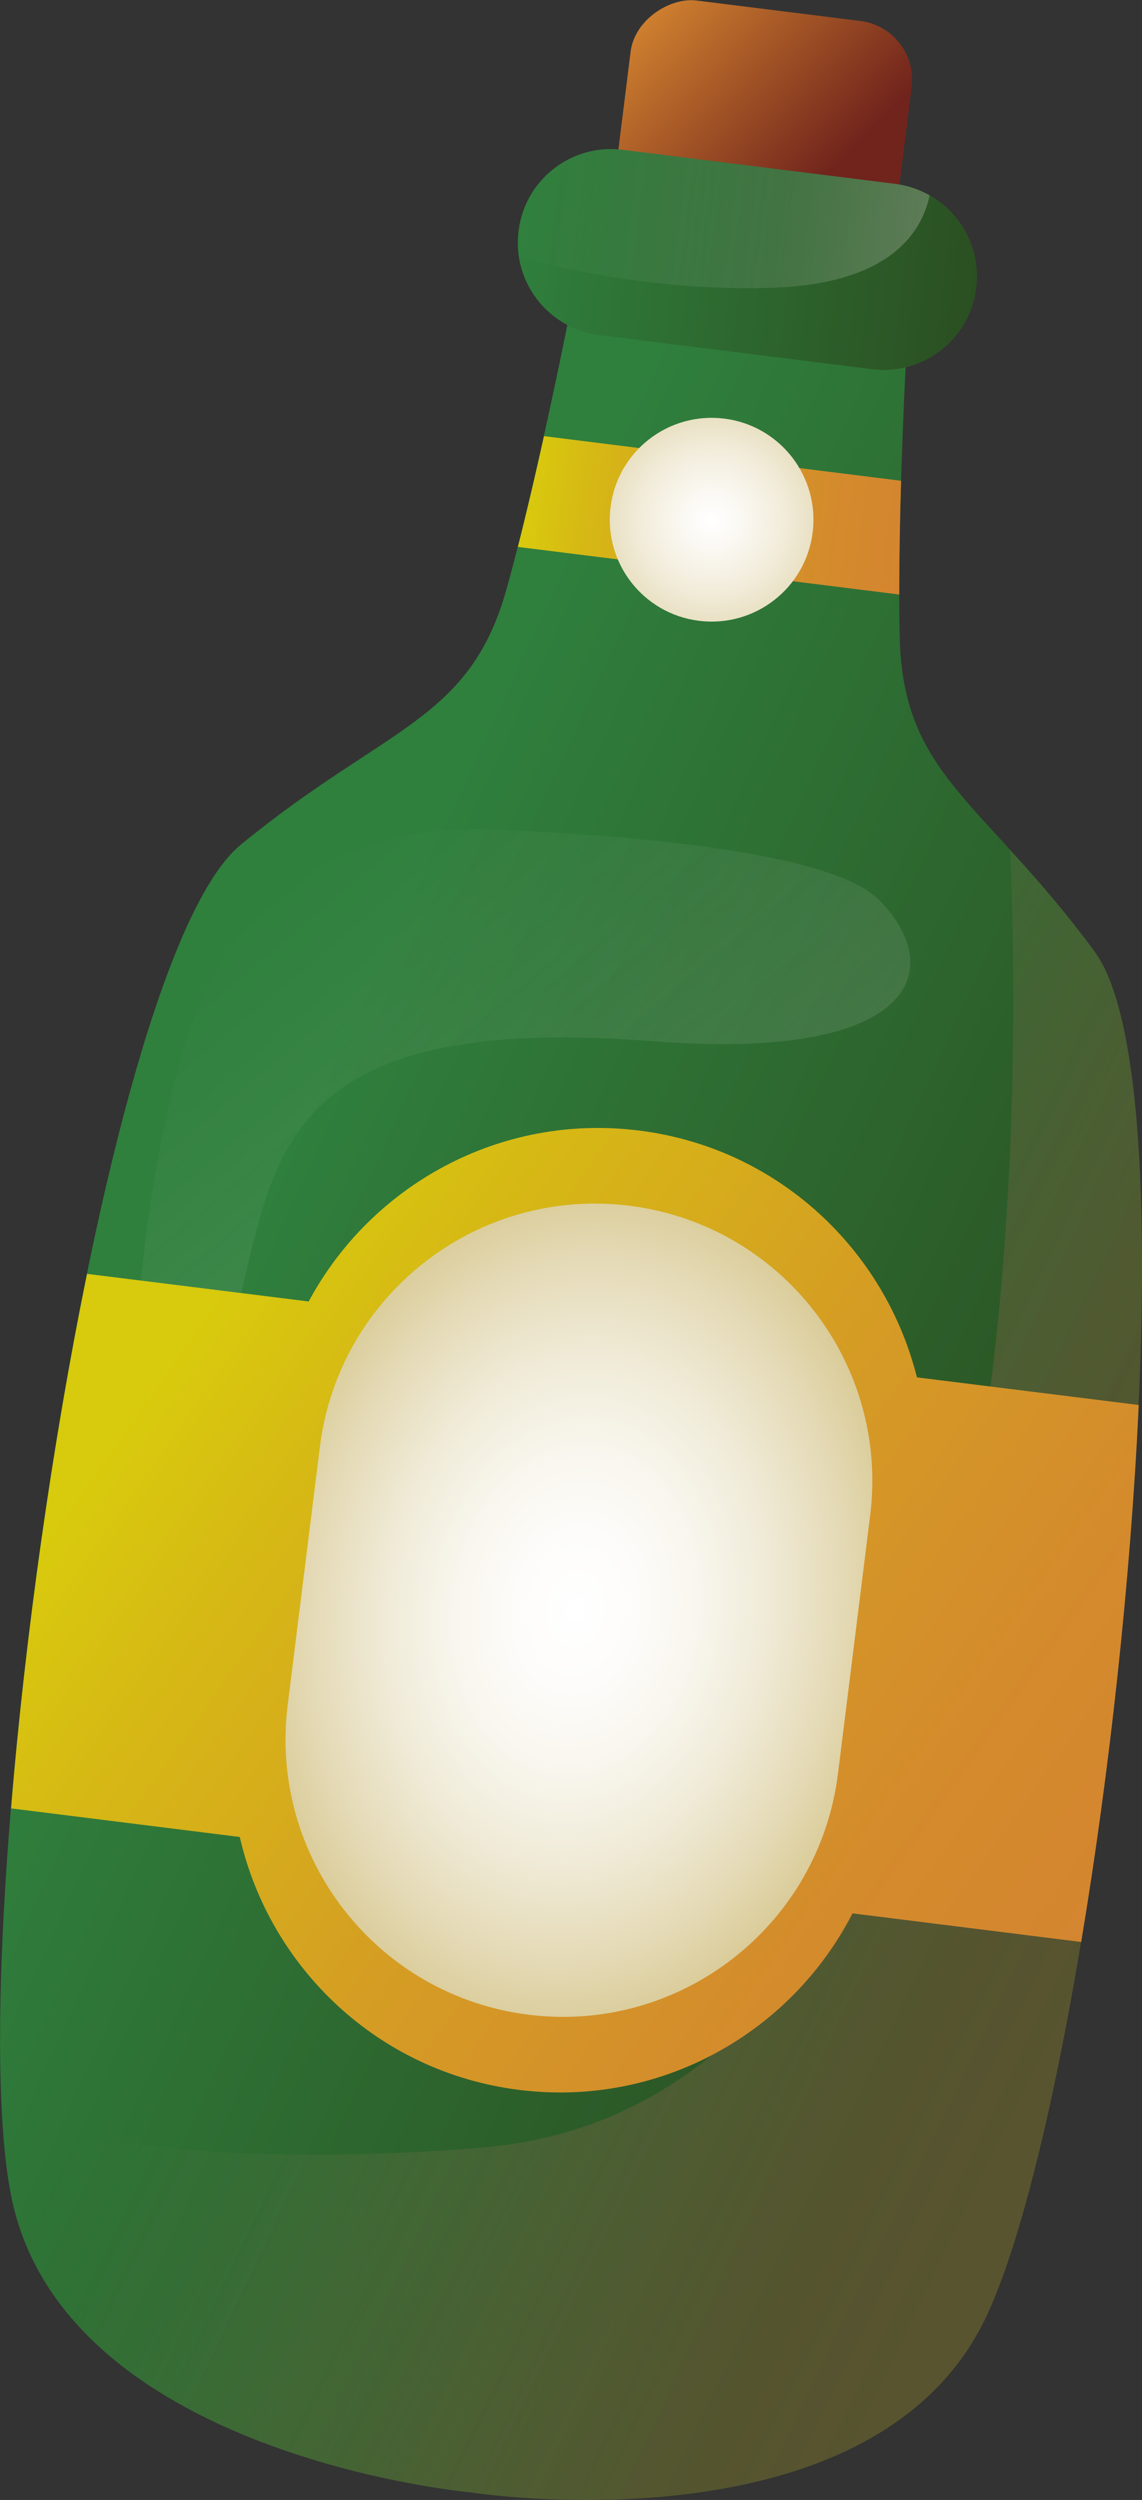
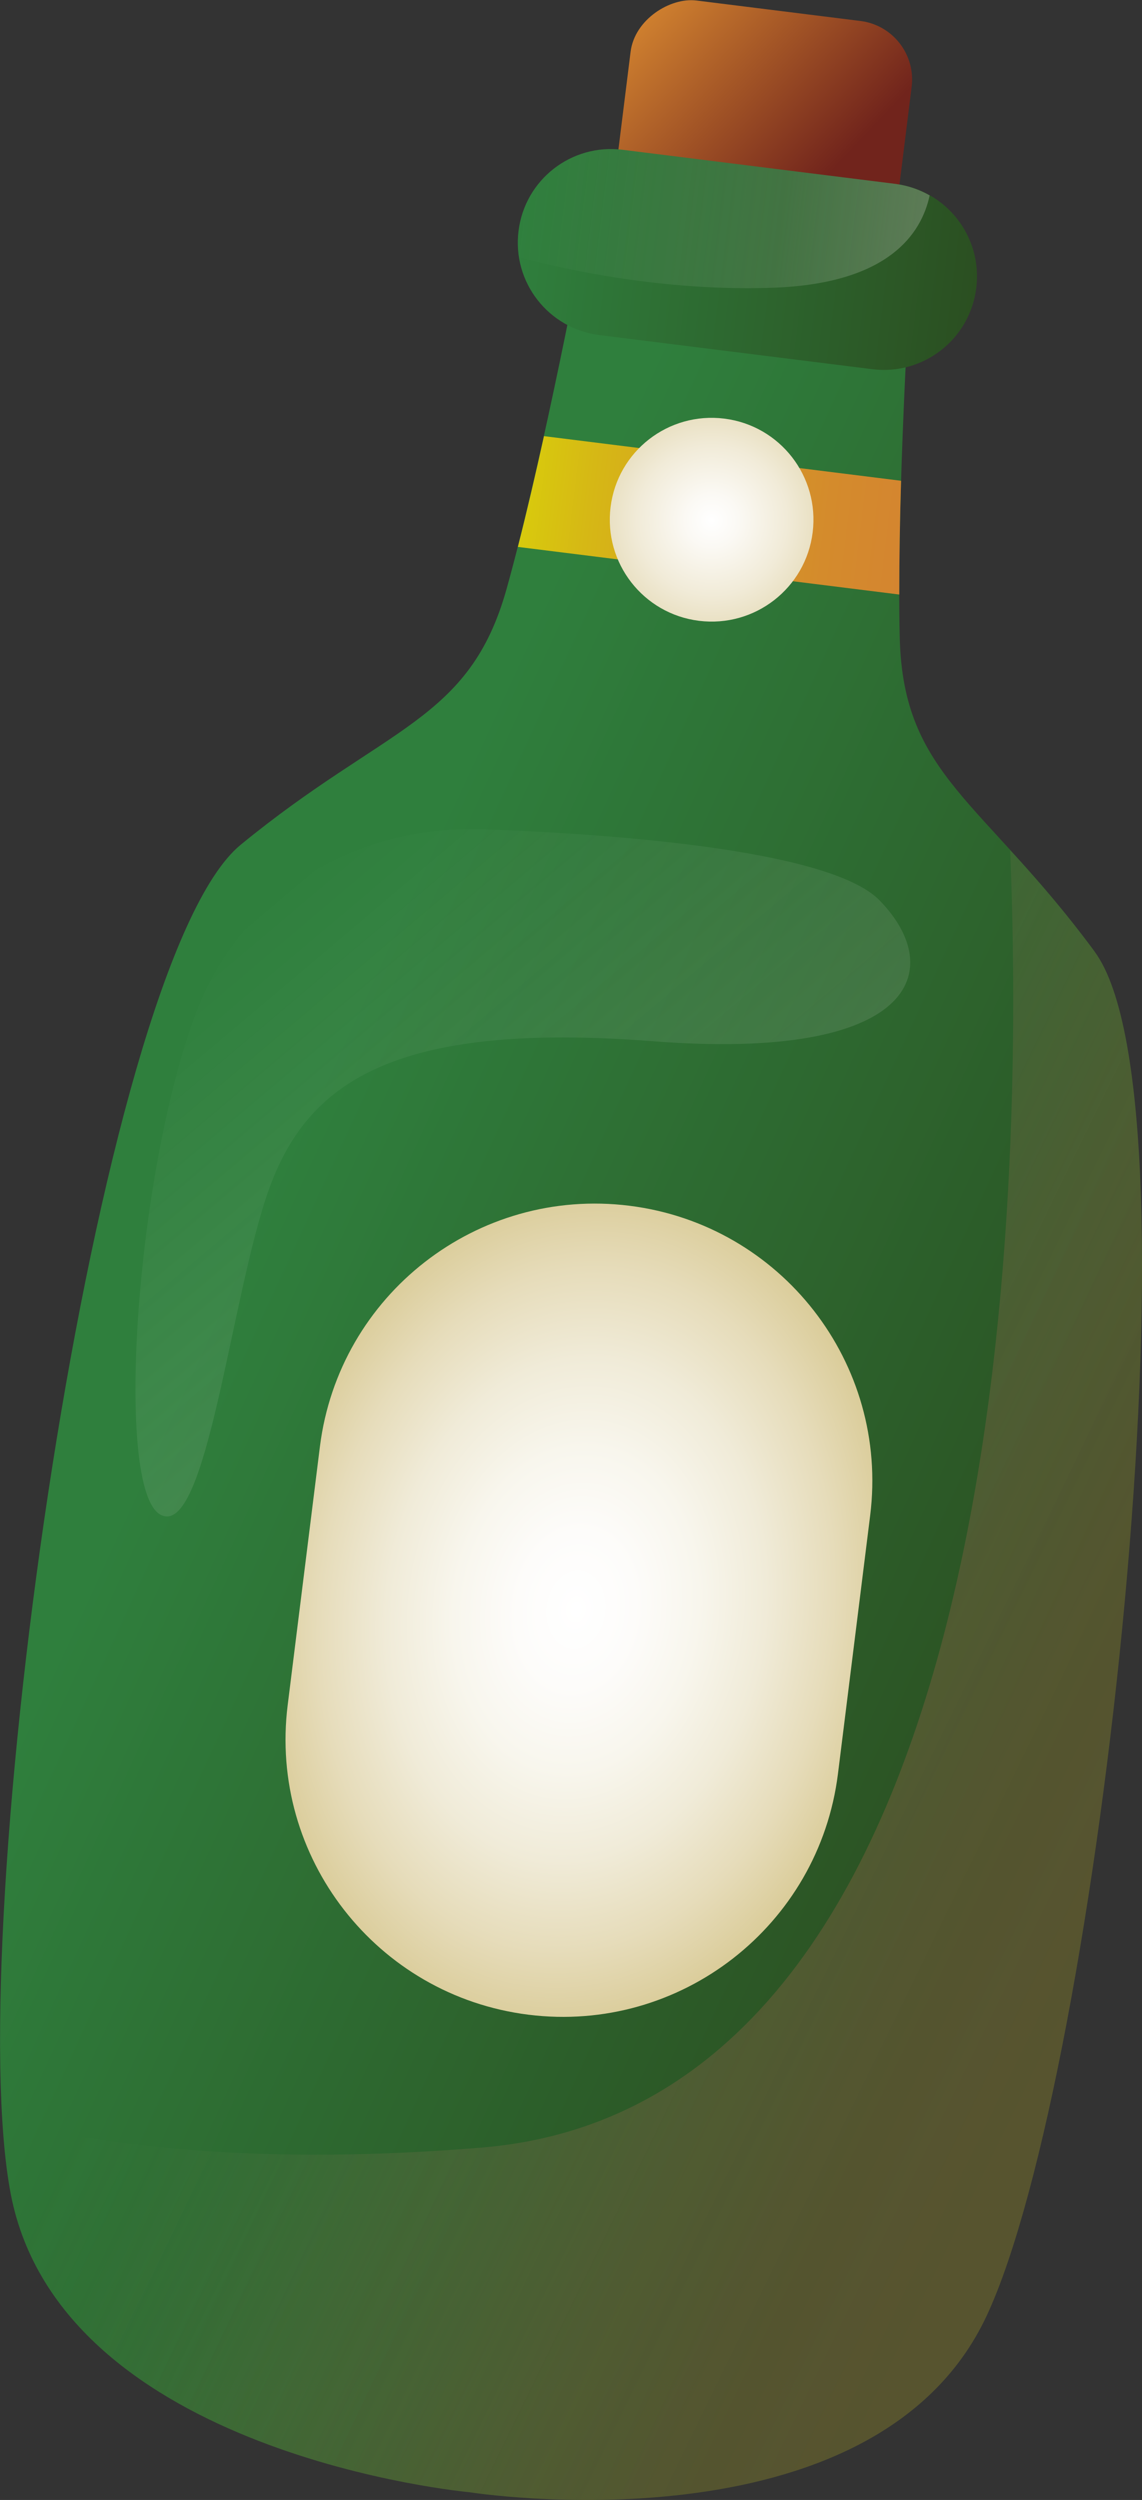
<svg xmlns="http://www.w3.org/2000/svg" xmlns:xlink="http://www.w3.org/1999/xlink" viewBox="0 0 69.11 151.21">
  <rect x="0" y="0" width="69.11" height="151.21" fill="#333333" stroke="none" />
  <defs>
    <linearGradient id="d" x1="469.25" y1="-143.93" x2="483.04" y2="-133.75" gradientTransform="translate(-90.21 -471.09) rotate(90)" gradientUnits="userSpaceOnUse">
      <stop offset=".1" stop-color="#d48530" />
      <stop offset="1" stop-color="#71241c" />
    </linearGradient>
    <linearGradient id="e" x1="457.27" y1="-68.43" x2="511.22" y2="-51.28" gradientTransform="translate(-446.59 84.4) rotate(7.11)" gradientUnits="userSpaceOnUse">
      <stop offset="0" stop-color="#2f7f3d" />
      <stop offset="1" stop-color="#2b4f21" />
    </linearGradient>
    <linearGradient id="f" x1="455.24" y1="-86.75" x2="487.49" y2="-57" gradientTransform="translate(-446.59 84.4) rotate(7.11)" gradientUnits="userSpaceOnUse">
      <stop offset="0" stop-color="#fff" stop-opacity="0" />
      <stop offset=".65" stop-color="rgba(245,243,242,.66)" stop-opacity=".66" />
      <stop offset="1" stop-color="#f0edec" />
    </linearGradient>
    <linearGradient id="g" x1="466.22" y1="-50.71" x2="526.45" y2="-30.06" gradientTransform="translate(-446.59 84.4) rotate(7.11)" gradientUnits="userSpaceOnUse">
      <stop offset="0" stop-color="#e4b8a2" stop-opacity="0" />
      <stop offset=".08" stop-color="rgba(220,165,145,.21)" stop-opacity=".21" />
      <stop offset=".18" stop-color="rgba(213,146,128,.42)" stop-opacity=".42" />
      <stop offset=".28" stop-color="rgba(206,130,113,.6)" stop-opacity=".6" />
      <stop offset=".39" stop-color="rgba(201,117,101,.74)" stop-opacity=".74" />
      <stop offset=".51" stop-color="rgba(197,107,92,.86)" stop-opacity=".86" />
      <stop offset=".64" stop-color="rgba(194,100,86,.94)" stop-opacity=".94" />
      <stop offset=".79" stop-color="rgba(192,96,82,.99)" stop-opacity=".99" />
      <stop offset="1" stop-color="#c05f51" />
    </linearGradient>
    <linearGradient id="h" x1="465.59" y1="-129.01" x2="493.51" y2="-129.01" xlink:href="#e" />
    <linearGradient id="i" x1="454.05" y1="-60.39" x2="511.95" y2="-29.32" gradientTransform="translate(-446.59 84.4) rotate(7.11)" gradientUnits="userSpaceOnUse">
      <stop offset="0" stop-color="#d8ca0d" />
      <stop offset=".17" stop-color="#d6b815" />
      <stop offset=".5" stop-color="#d59c24" />
      <stop offset=".79" stop-color="#d48b2c" />
      <stop offset="1" stop-color="#d48530" />
    </linearGradient>
    <radialGradient id="j" cx="479.55" cy="-46.68" fx="479.55" fy="-46.68" r="33.9" gradientTransform="translate(10.24 577.55) rotate(-82.89) scale(1 .75)" gradientUnits="userSpaceOnUse">
      <stop offset="0" stop-color="#fff" />
      <stop offset=".14" stop-color="#fdfcfa" />
      <stop offset=".29" stop-color="#f8f6ed" />
      <stop offset=".45" stop-color="#f0ebd8" />
      <stop offset=".61" stop-color="#e6dcba" />
      <stop offset=".78" stop-color="#d8c993" />
      <stop offset=".94" stop-color="#c7b164" />
      <stop offset="1" stop-color="#c0a851" />
    </radialGradient>
    <linearGradient id="k" x1="465.59" y1="-130.79" x2="490.02" y2="-130.79" xlink:href="#f" />
    <linearGradient id="l" x1="467.92" y1="-113.47" x2="491.18" y2="-113.47" xlink:href="#i" />
    <radialGradient id="m" cx="479.35" cy="-113.13" fx="479.35" fy="-113.13" r="14.57" gradientTransform="translate(-446.59 84.4) rotate(7.11)" gradientUnits="userSpaceOnUse">
      <stop offset="0" stop-color="#fff" />
      <stop offset=".11" stop-color="#fbf9f4" />
      <stop offset=".31" stop-color="#f1ebd8" />
      <stop offset=".57" stop-color="#e0d4aa" />
      <stop offset=".88" stop-color="#c9b56b" />
      <stop offset="1" stop-color="#c0a851" />
    </radialGradient>
  </defs>
  <g style="isolation:isolate;">
    <g id="b">
      <g id="c">
        <rect x="38.28" y="-.13" width="15.71" height="17.14" rx="3.57" ry="3.57" transform="translate(32.05 53.18) rotate(-82.89)" style="fill:url(#d); stroke-width:0px;" />
        <path d="M66.25,57.56c-6.77-9.18-11.59-10.61-11.8-18.97-.21-8.36.66-22,.66-22l-9.79-1.64-9.9-.82s-2.51,13.43-4.76,21.48c-2.25,8.05-7.28,8.26-16.1,15.49C5.75,58.35-2.38,116.91.65,132.7c3.03,15.79,27.74,18.04,27.74,18.04,0,0,24.51,3.89,31.32-10.67,6.81-14.56,13.31-73.32,6.54-82.5Z" style="fill:url(#e); stroke-width:0px;" />
        <path d="M16.38,54.63c3.48-3.15,8.17-4.63,12.86-4.47,6.82.24,20.89,1.12,23.99,4.3,4.12,4.23,2.13,9.75-13.71,8.52-15.84-1.23-20.97,2.59-23.26,9-2.29,6.41-3.75,21.11-6.54,19.64-2.79-1.46-1.54-20.46,2.1-30.24,1.09-2.93,2.76-5.12,4.56-6.75Z" style="fill:url(#f); mix-blend-mode:overlay; opacity:.25; stroke-width:0px;" />
        <path d="M61.13,51.4c.85,20.62.12,75.88-32.02,78.5-12.83,1.05-22.16.03-28.96-1.64.11,1.7.27,3.22.5,4.44,3.03,15.79,27.74,18.04,27.74,18.04,0,0,24.51,3.89,31.32-10.67,6.81-14.56,13.31-73.32,6.54-82.5-1.88-2.55-3.6-4.49-5.13-6.16Z" style="fill:url(#g); mix-blend-mode:multiply; opacity:.3; stroke-width:0px;" />
        <path d="M54.17,11.12l-16.49-2.06c-3.1-.39-5.92,1.81-6.3,4.91-.39,3.1,1.81,5.92,4.91,6.3l16.49,2.06c3.1.39,5.92-1.81,6.3-4.91.39-3.1-1.81-5.92-4.91-6.3Z" style="fill:url(#h); stroke-width:0px;" />
-         <path d="M68.9,84.98l-13.41-1.67c-1.94-7.74-8.43-13.89-16.83-14.93-8.4-1.05-16.2,3.31-19.98,10.34l-13.41-1.67c-2.11,10.28-3.75,22-4.6,32.33l13.84,1.73c1.82,7.92,8.39,14.24,16.92,15.3,8.53,1.06,16.45-3.45,20.16-10.68l13.84,1.73c1.71-10.22,3-21.99,3.48-32.47Z" style="fill:url(#i); stroke-width:0px;" />
        <path d="M38.09,72.93c-9.2-1.15-17.58,5.38-18.73,14.57l-1.95,15.63c-1.15,9.2,5.38,17.58,14.57,18.73,9.2,1.15,17.58-5.38,18.73-14.57l1.95-15.63c1.15-9.2-5.38-17.58-14.57-18.73Z" style="fill:url(#j); stroke-width:0px;" />
        <g style="mix-blend-mode:overlay; opacity:.25;">
          <path d="M56.26,11.82c-.63-.36-1.33-.6-2.09-.7l-16.49-2.06c-3.1-.39-5.92,1.81-6.3,4.91-.07.54-.03,1.07.05,1.59,4.32,1.16,9.94,2.05,15.44,1.84,6.91-.27,8.89-3.26,9.39-5.58Z" style="fill:url(#k); stroke-width:0px;" />
        </g>
        <path d="M31.34,33.08l23.08,2.88c0-2.19.04-4.57.11-6.88l-21.61-2.7c-.5,2.26-1.04,4.58-1.58,6.7Z" style="fill:url(#l); stroke-width:0px;" />
        <path d="M49.18,32.2c-.42,3.38-3.5,5.77-6.88,5.35-3.38-.42-5.77-3.5-5.35-6.88.42-3.38,3.5-5.77,6.88-5.35,3.38.42,5.77,3.5,5.35,6.88Z" style="fill:url(#m); stroke-width:0px;" />
      </g>
    </g>
  </g>
</svg>